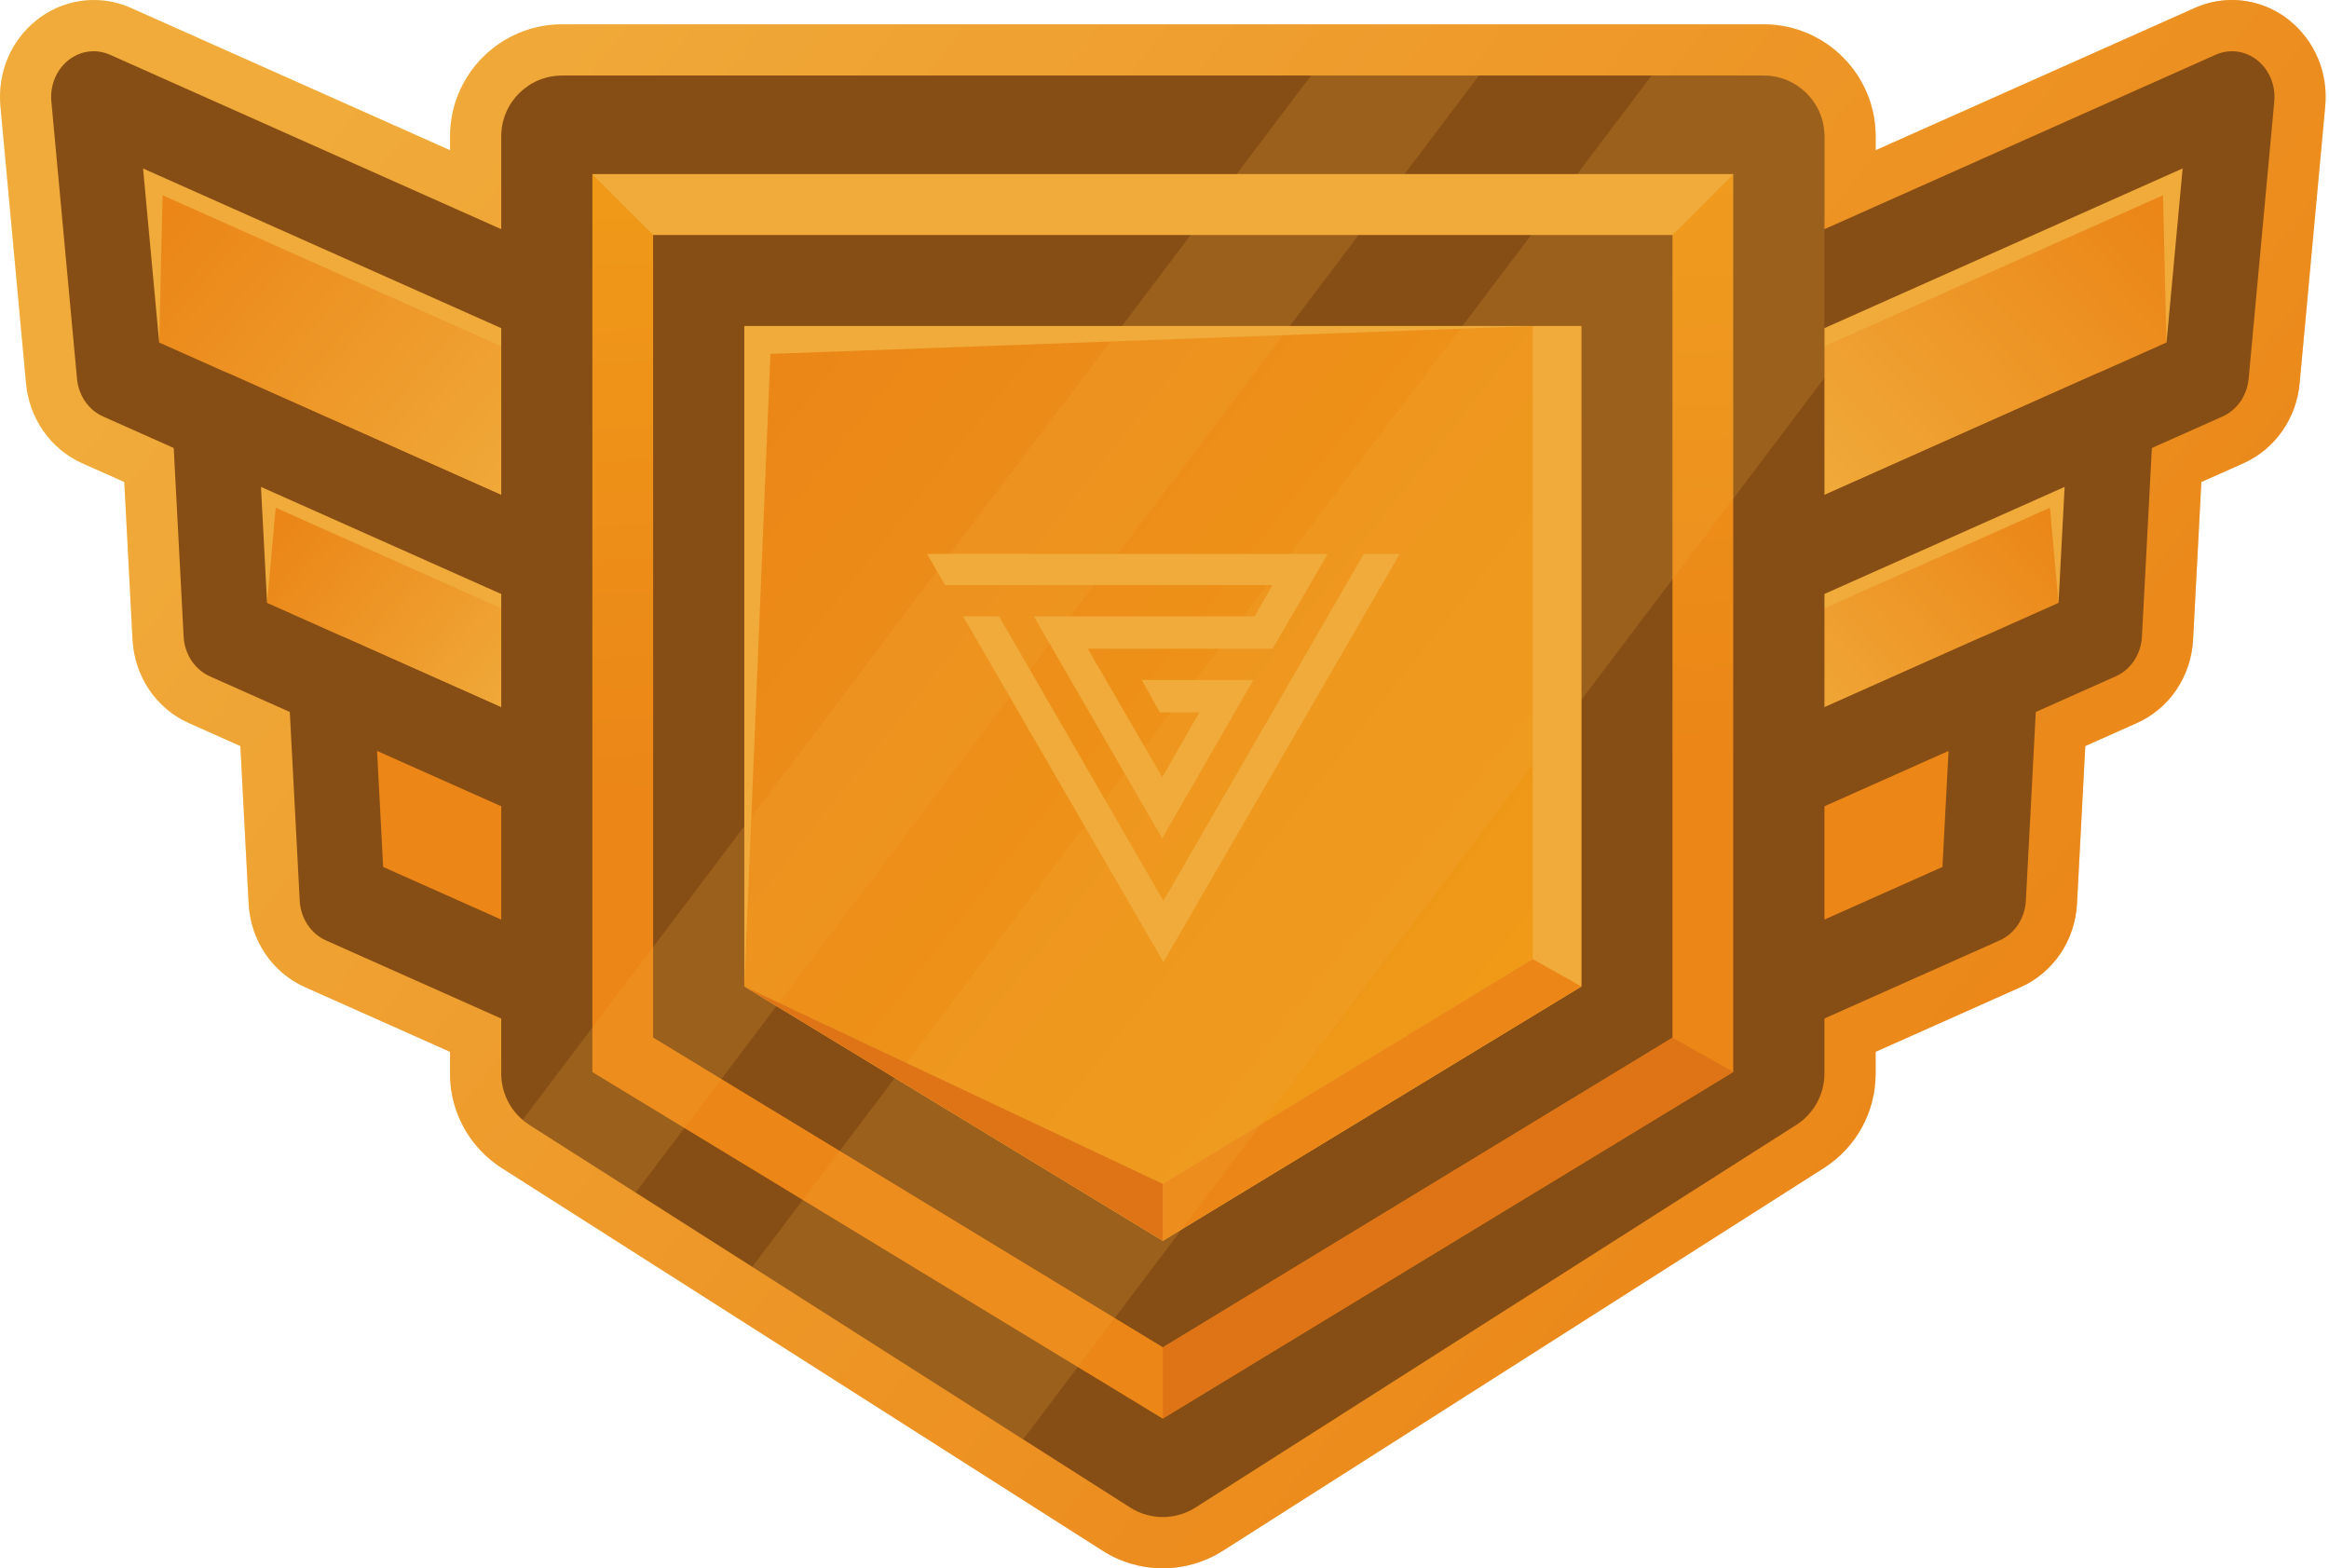
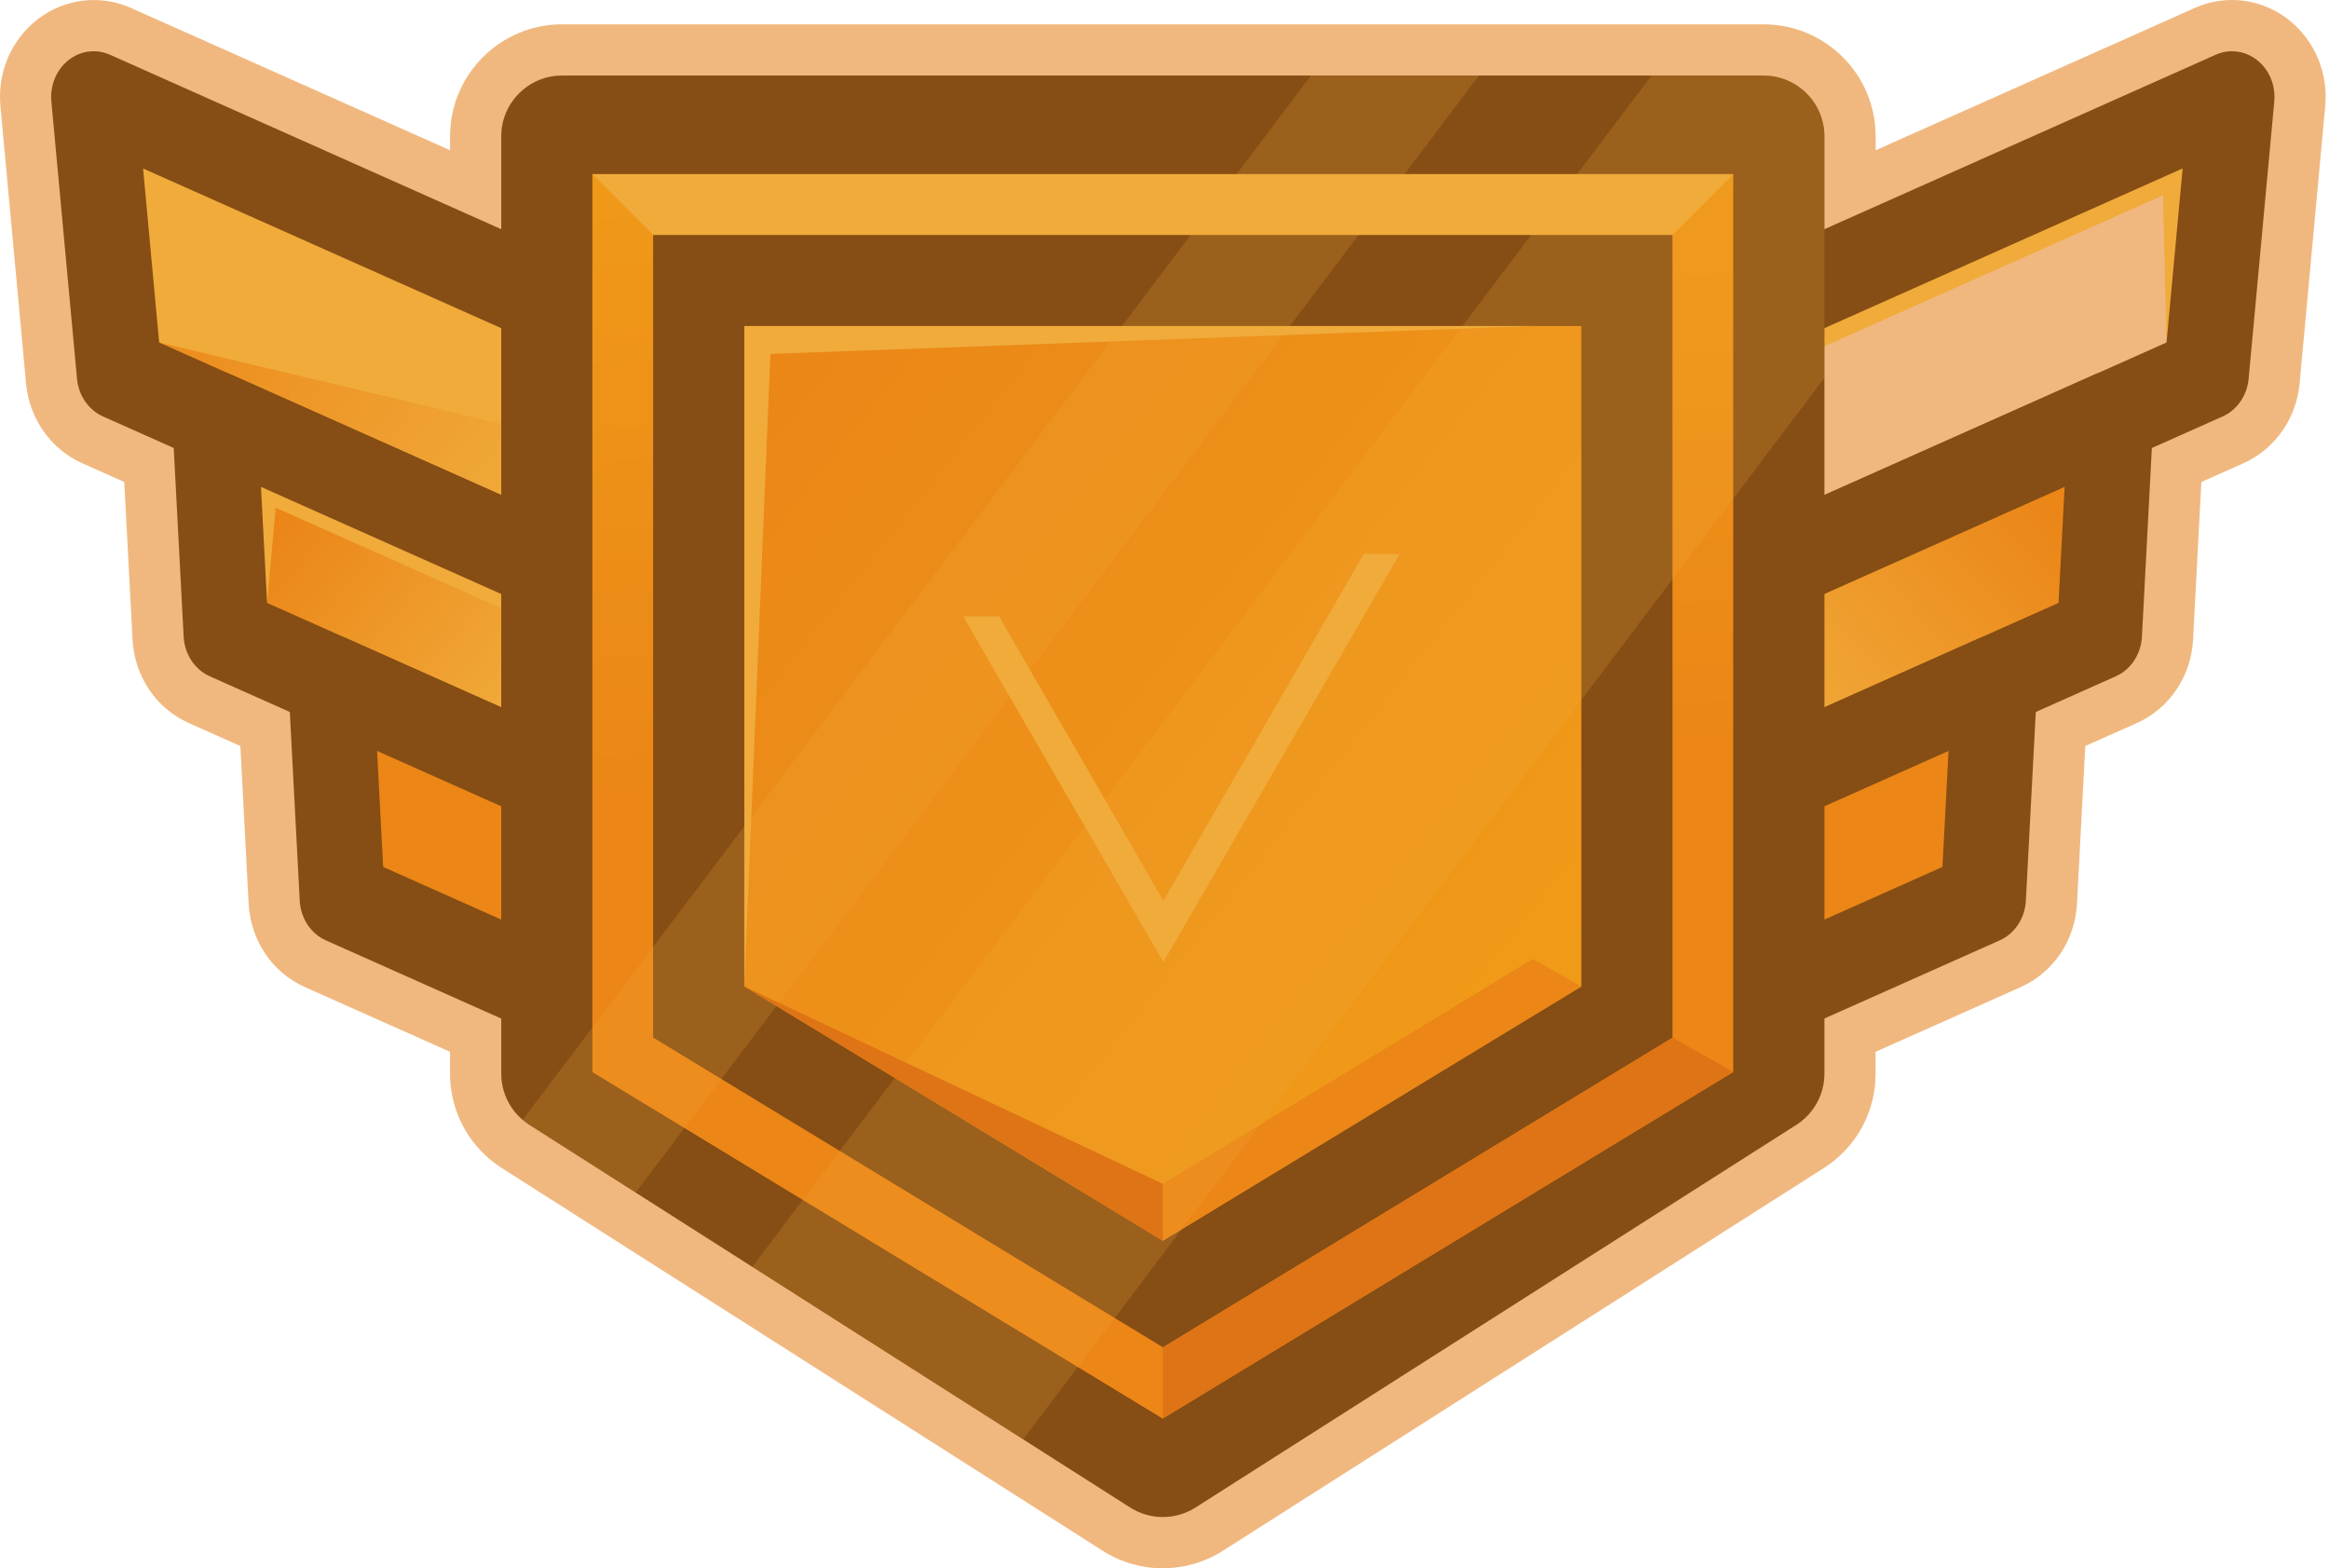
<svg xmlns="http://www.w3.org/2000/svg" width="401" height="270" viewBox="0 0 401 270" fill="none">
-   <path d="M394.151 3.473C391.343 1.233 387.838 0 384.292 0C382.08 0 379.928 0.457 377.896 1.367L322.946 25.865V23.469C322.946 12.838 314.297 4.188 303.666 4.188H96.771C86.14 4.188 77.491 12.838 77.491 23.469V25.865L22.541 1.367C20.509 0.462 18.357 0.005 16.145 0.005C12.594 0.005 9.094 1.238 6.286 3.477C1.867 7.001 -0.456 12.538 0.075 18.283L4.485 66.019C5.044 72.078 8.752 77.342 14.155 79.753L21.396 82.981L22.818 110.079C23.151 116.447 26.878 121.975 32.539 124.496L41.383 128.44L42.805 155.539C43.138 161.907 46.864 167.43 52.526 169.956L77.481 181.081V184.835C77.481 190.506 79.957 195.863 84.265 199.52C84.958 200.111 85.683 200.647 86.403 201.1L189.847 266.98C192.945 268.956 196.529 270 200.205 270C203.881 270 207.459 268.956 210.563 266.98L314.015 201.1C319.603 197.539 322.937 191.457 322.937 184.835V181.081L347.893 169.956C353.554 167.43 357.281 161.907 357.613 155.539L359.036 128.44L367.879 124.496C373.541 121.97 377.268 116.447 377.6 110.079L379.022 82.981L386.268 79.753C391.671 77.342 395.379 72.082 395.938 66.019L400.348 18.287C400.879 12.538 398.561 7.005 394.137 3.482L394.151 3.473ZM77.486 62.214V71.63L35.712 53.005L34.802 43.183L77.486 62.214ZM77.486 107.982V108.181L54.516 97.938L54.507 97.735L77.491 107.982H77.486ZM74.503 143.398L74.494 143.195L77.486 144.529V144.728L74.503 143.398ZM365.626 43.188L364.716 53.01L322.942 71.634V62.218L365.621 43.192L365.626 43.188ZM325.925 143.398L322.946 144.728V144.529L325.939 143.195L325.929 143.398H325.925ZM345.911 97.938L322.942 108.176V107.978L345.921 97.735L345.911 97.938Z" fill="url(#paint0_linear_7056_21472)" />
-   <path d="M247.318 77.759L262.396 116.799L379.873 64.427L380.132 61.647L384.293 16.695L247.318 77.759Z" fill="url(#paint1_linear_7056_21472)" />
  <path d="M249.992 88.2L372.42 33.62L373.02 58.964L380.132 61.647L384.293 16.695L247.318 77.759L249.992 88.2Z" fill="#FFE576" />
  <path d="M255.635 119.819L240.557 80.774C239.005 76.761 240.779 72.157 244.515 70.49L381.484 9.426C383.862 8.364 386.587 8.724 388.656 10.373C390.725 12.021 391.833 14.718 391.579 17.471L387.164 65.207C386.896 68.093 385.174 70.587 382.685 71.7L265.208 124.072C261.472 125.74 257.186 123.832 255.635 119.819ZM375.795 29.002L256.895 82.007L266.362 106.515L373.029 58.963L375.799 29.002H375.795Z" fill="#2B2929" />
  <path d="M262.396 116.799L274.439 147.979L361.488 109.17L361.567 107.687L363.451 71.75L262.396 116.799Z" fill="url(#paint2_linear_7056_21472)" />
-   <path d="M266.011 126.168L352.954 87.41L354.432 103.794L361.567 107.687L363.451 71.75L262.396 116.799L266.011 126.168Z" fill="#FFE576" />
  <path d="M267.674 150.994L255.63 119.814C254.078 115.801 255.852 111.196 259.588 109.529L360.643 64.476C362.971 63.437 365.631 63.76 367.686 65.326C369.741 66.891 370.904 69.487 370.761 72.188L368.794 109.612C368.637 112.628 366.887 115.279 364.287 116.438L277.238 155.247C273.502 156.914 269.216 155.007 267.665 150.994H267.674ZM355.485 83.821L271.969 121.051L278.397 137.694L354.432 103.794L355.48 83.816L355.485 83.821Z" fill="#2B2929" />
  <path d="M286.482 179.161L341.501 154.635L343.464 117.211L274.438 147.981L286.482 179.161Z" fill="#F49A2F" />
  <path d="M279.718 182.176L267.674 150.996C266.122 146.983 267.896 142.379 271.632 140.711L340.657 109.937C342.984 108.898 345.644 109.221 347.699 110.787C349.754 112.352 350.918 114.948 350.775 117.649L348.808 155.073C348.651 158.089 346.9 160.74 344.3 161.899L289.282 186.425C285.546 188.092 281.26 186.185 279.708 182.172L279.718 182.176ZM335.498 129.282L284.012 152.233L290.441 168.877L334.446 149.259L335.494 129.282H335.498Z" fill="#2B2929" />
  <path d="M153.106 77.759L138.028 116.799L20.547 64.427L20.293 61.647L16.132 16.695L153.106 77.759Z" fill="url(#paint3_linear_7056_21472)" />
-   <path d="M150.432 88.2L28 33.62L27.404 58.964L20.293 61.647L16.132 16.695L153.106 77.759L150.432 88.2Z" fill="#FFE576" />
+   <path d="M150.432 88.2L27.404 58.964L20.293 61.647L16.132 16.695L153.106 77.759L150.432 88.2Z" fill="#FFE576" />
  <path d="M135.216 124.072L17.739 71.7C15.245 70.587 13.523 68.093 13.259 65.207L8.844 17.471C8.59 14.718 9.699 12.021 11.768 10.373C13.836 8.724 16.561 8.364 18.939 9.426L155.909 70.49C159.645 72.157 161.418 76.761 159.867 80.774L144.789 119.819C143.237 123.832 138.952 125.74 135.216 124.072ZM27.4 58.968L134.066 106.52L143.533 82.012L24.633 29.006L27.404 58.968H27.4Z" fill="#2B2929" />
  <path d="M138.029 116.799L125.985 147.979L38.936 109.17L38.857 107.687L36.969 71.75L138.029 116.799Z" fill="url(#paint4_linear_7056_21472)" />
  <path d="M134.408 126.168L47.47 87.41L45.988 103.794L38.857 107.687L36.969 71.75L138.029 116.799L134.408 126.168Z" fill="#FFE576" />
  <path d="M123.176 155.247L36.127 116.438C33.532 115.279 31.781 112.628 31.62 109.612L29.652 72.188C29.509 69.487 30.673 66.891 32.728 65.326C34.783 63.76 37.443 63.437 39.77 64.476L140.826 109.529C144.562 111.196 146.335 115.801 144.784 119.814L132.74 150.994C131.188 155.007 126.903 156.914 123.167 155.247H123.176ZM45.986 103.798L122.022 137.699L128.45 121.056L44.933 83.826L45.982 103.803L45.986 103.798Z" fill="#2B2929" />
  <path d="M113.941 179.161L58.922 154.635L56.955 117.211L125.985 147.981L113.941 179.161Z" fill="#F49A2F" />
  <path d="M111.133 186.429L56.114 161.903C53.519 160.744 51.769 158.093 51.607 155.077L49.64 117.653C49.497 114.952 50.66 112.356 52.715 110.791C54.77 109.225 57.43 108.902 59.758 109.941L128.783 140.715C132.519 142.382 134.292 146.987 132.74 151L120.697 182.18C119.145 186.193 114.86 188.101 111.124 186.433L111.133 186.429ZM65.974 149.259L109.978 168.876L116.407 152.233L64.921 129.281L65.969 149.259H65.974Z" fill="#2B2929" />
  <path d="M303.661 13.008H96.766C90.984 13.008 86.302 17.69 86.302 23.472V184.834C86.302 187.928 87.664 190.837 89.987 192.805C90.352 193.114 90.735 193.405 91.146 193.664L109.452 205.324L129.517 218.102L176.168 247.81L194.594 259.544C198.02 261.728 202.403 261.728 205.834 259.544L309.281 193.664C312.297 191.742 314.126 188.418 314.126 184.839V23.477C314.126 17.695 309.438 13.012 303.661 13.012V13.008Z" fill="#2B2929" />
  <path d="M200.21 244.218L101.994 184.549V29.98H298.425V184.549L200.21 244.218ZM112.458 178.661L200.21 231.976L287.961 178.661V40.44H112.454V178.661H112.458Z" fill="url(#paint5_linear_7056_21472)" />
  <path d="M272.268 56.133V169.832L200.209 213.611L189.666 207.206L156.259 186.91L144.908 180.015L131.71 171.994L128.154 169.832V56.133H272.268Z" fill="url(#paint6_linear_7056_21472)" />
  <path d="M234.803 95.367L200.312 155.093L172.017 106.114H165.821L200.312 165.632L240.999 95.367H234.803Z" fill="#FFE576" />
-   <path d="M216.008 106.114H178.006L200.105 144.346L215.802 117.067H196.594L199.692 122.647H206.508L200.105 133.806L187.3 111.694H219.106L228.607 95.367H159.625L162.723 100.74H219.106L216.008 106.114Z" fill="#FFE576" />
-   <path d="M272.268 56.133V169.832L200.209 213.611L128.154 169.832L200.209 203.816L263.9 165.122V56.133H272.268Z" fill="#FFE576" />
  <path d="M272.268 169.831L200.209 213.61V203.815L263.9 165.121L272.268 169.831Z" fill="#F49A2F" />
  <path d="M263.9 56.133L132.648 60.931L128.154 169.832V56.133H263.9Z" fill="#FFE576" />
  <path d="M112.458 40.441L101.994 29.977H298.43L287.965 40.441H112.458Z" fill="#FFE576" />
  <path d="M112.458 178.66L101.994 184.543L200.21 244.217V231.975L112.458 178.66Z" fill="#F49A2F" />
  <path d="M287.965 178.66L298.429 184.543L200.209 244.217V231.975L287.965 178.66Z" fill="#DB762A" />
  <path opacity="0.2" d="M254.642 13.008L109.452 205.32L91.146 193.66C90.735 193.401 90.352 193.11 89.987 192.801L225.728 13.004H254.646L254.642 13.008Z" fill="#FFE576" />
  <path opacity="0.2" d="M314.121 23.471V65.07L176.164 247.809L129.513 218.101L284.349 13.012H303.662C309.439 13.012 314.126 17.694 314.126 23.476L314.121 23.471Z" fill="#FFE576" />
  <path d="M200.209 203.812V213.607L128.154 169.828L200.209 203.812Z" fill="#DB762A" />
  <g style="mix-blend-mode:hard-light">
    <path d="M394.151 3.473C391.343 1.233 387.838 0 384.292 0C382.079 0 379.928 0.457 377.896 1.367L322.946 25.865V23.469C322.946 12.838 314.297 4.188 303.666 4.188H96.771C86.14 4.188 77.491 12.838 77.491 23.469V25.865L22.541 1.367C20.509 0.462 18.357 0.005 16.145 0.005C12.594 0.005 9.094 1.238 6.286 3.477C1.867 7.001 -0.456 12.538 0.075 18.283L4.485 66.019C5.044 72.078 8.752 77.342 14.155 79.753L21.396 82.981L22.818 110.079C23.151 116.447 26.878 121.975 32.539 124.496L41.383 128.44L42.805 155.538C43.138 161.907 46.864 167.43 52.526 169.956L77.481 181.081V184.835C77.481 190.506 79.957 195.863 84.265 199.52C84.958 200.111 85.683 200.647 86.403 201.1L189.847 266.98C192.945 268.956 196.529 270 200.205 270C203.881 270 207.459 268.956 210.563 266.98L314.015 201.1C319.603 197.539 322.937 191.457 322.937 184.835V181.081L347.893 169.956C353.554 167.43 357.281 161.907 357.613 155.538L359.036 128.44L367.879 124.496C373.541 121.97 377.268 116.447 377.6 110.079L379.022 82.981L386.268 79.753C391.671 77.342 395.379 72.082 395.938 66.019L400.348 18.287C400.879 12.538 398.561 7.005 394.137 3.482L394.151 3.473Z" fill="#E37201" fill-opacity="0.5" />
  </g>
  <defs>
    <linearGradient id="paint0_linear_7056_21472" x1="84.829" y1="-21.164" x2="351.929" y2="191.065" gradientUnits="userSpaceOnUse">
      <stop stop-color="#FFE576" />
      <stop offset="1" stop-color="#F49A2F" />
    </linearGradient>
    <linearGradient id="paint1_linear_7056_21472" x1="303.713" y1="80.207" x2="362.343" y2="26.162" gradientUnits="userSpaceOnUse">
      <stop stop-color="#FFE576" />
      <stop offset="1" stop-color="#F49A2F" />
    </linearGradient>
    <linearGradient id="paint2_linear_7056_21472" x1="301.958" y1="121.966" x2="347.487" y2="81.023" gradientUnits="userSpaceOnUse">
      <stop stop-color="#FFE576" />
      <stop offset="1" stop-color="#F49A2F" />
    </linearGradient>
    <linearGradient id="paint3_linear_7056_21472" x1="98.203" y1="80.673" x2="35.966" y2="28.268" gradientUnits="userSpaceOnUse">
      <stop stop-color="#FFE576" />
      <stop offset="1" stop-color="#F49A2F" />
    </linearGradient>
    <linearGradient id="paint4_linear_7056_21472" x1="94.324" y1="117.676" x2="52.725" y2="84.269" gradientUnits="userSpaceOnUse">
      <stop stop-color="#FFE576" />
      <stop offset="1" stop-color="#F49A2F" />
    </linearGradient>
    <linearGradient id="paint5_linear_7056_21472" x1="195.707" y1="17.166" x2="201.604" y2="135.081" gradientUnits="userSpaceOnUse">
      <stop stop-color="#FFC431" />
      <stop offset="1" stop-color="#F49A2F" />
    </linearGradient>
    <linearGradient id="paint6_linear_7056_21472" x1="129.503" y1="57.084" x2="268.707" y2="167.135" gradientUnits="userSpaceOnUse">
      <stop stop-color="#F49A2F" />
      <stop offset="1" stop-color="#FFC431" />
    </linearGradient>
  </defs>
</svg>